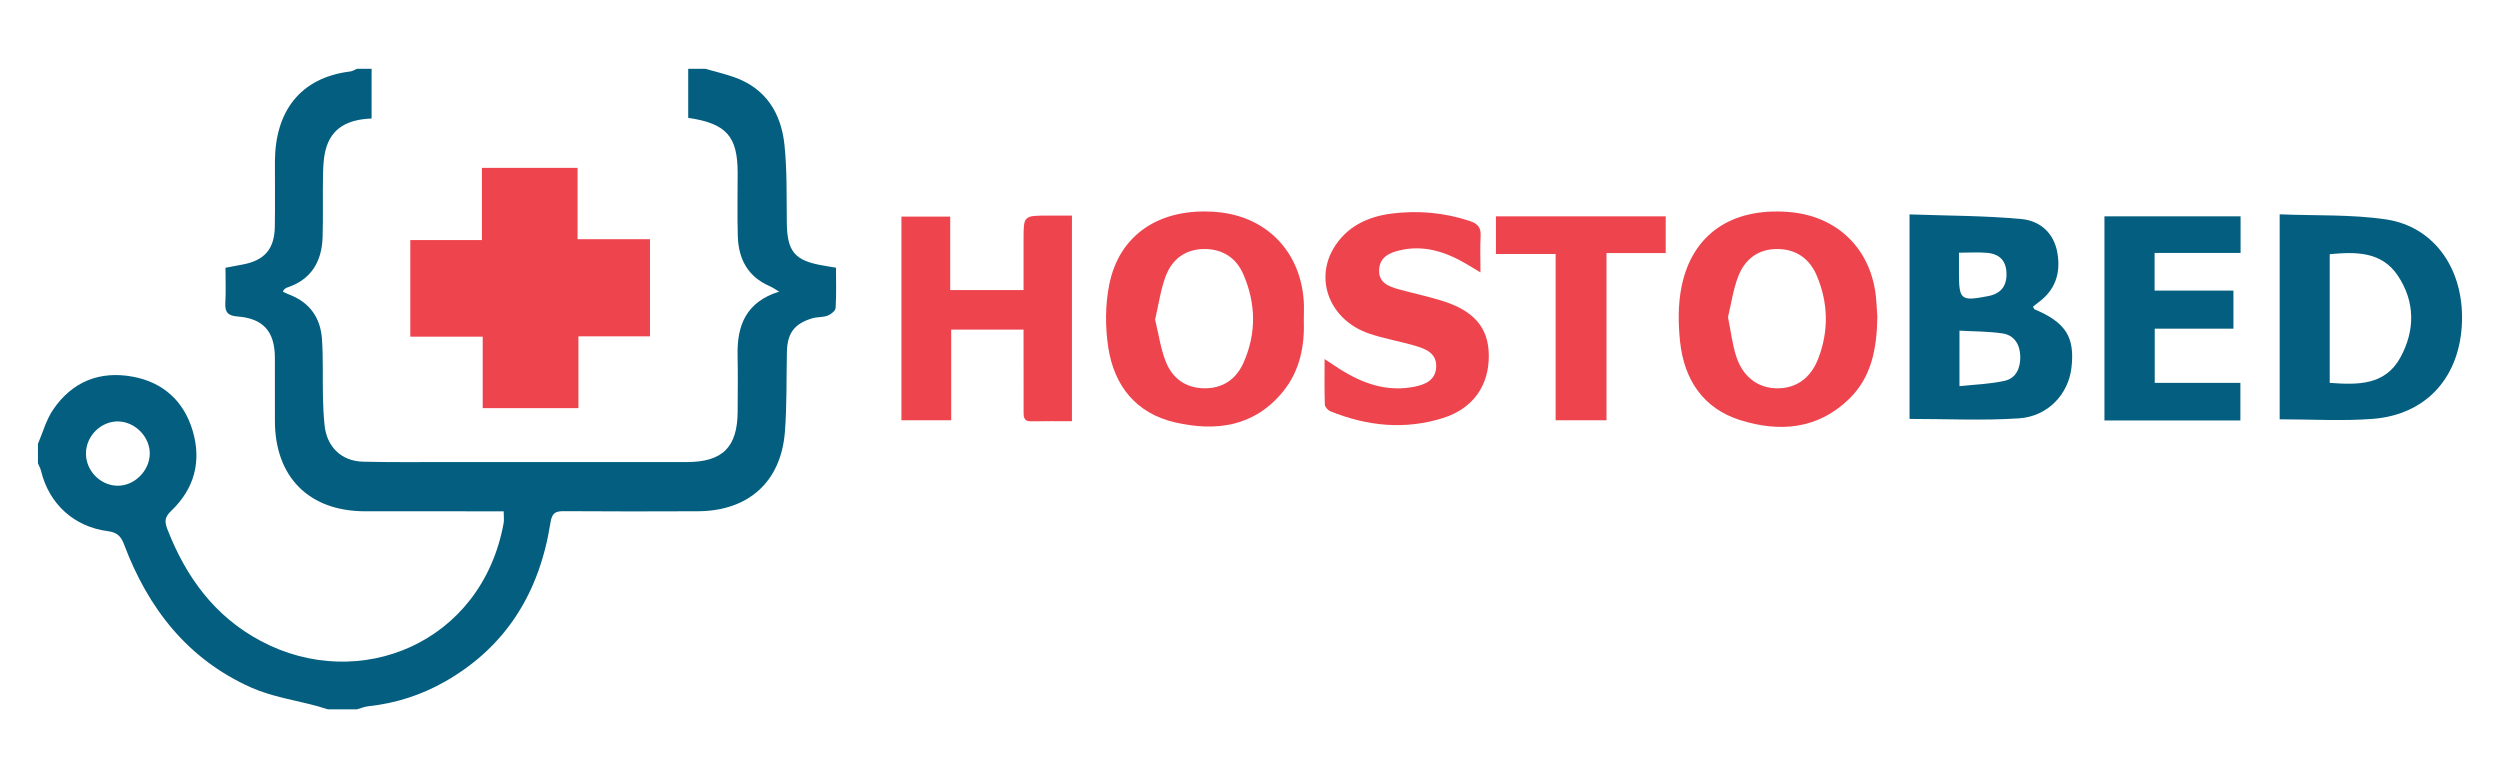
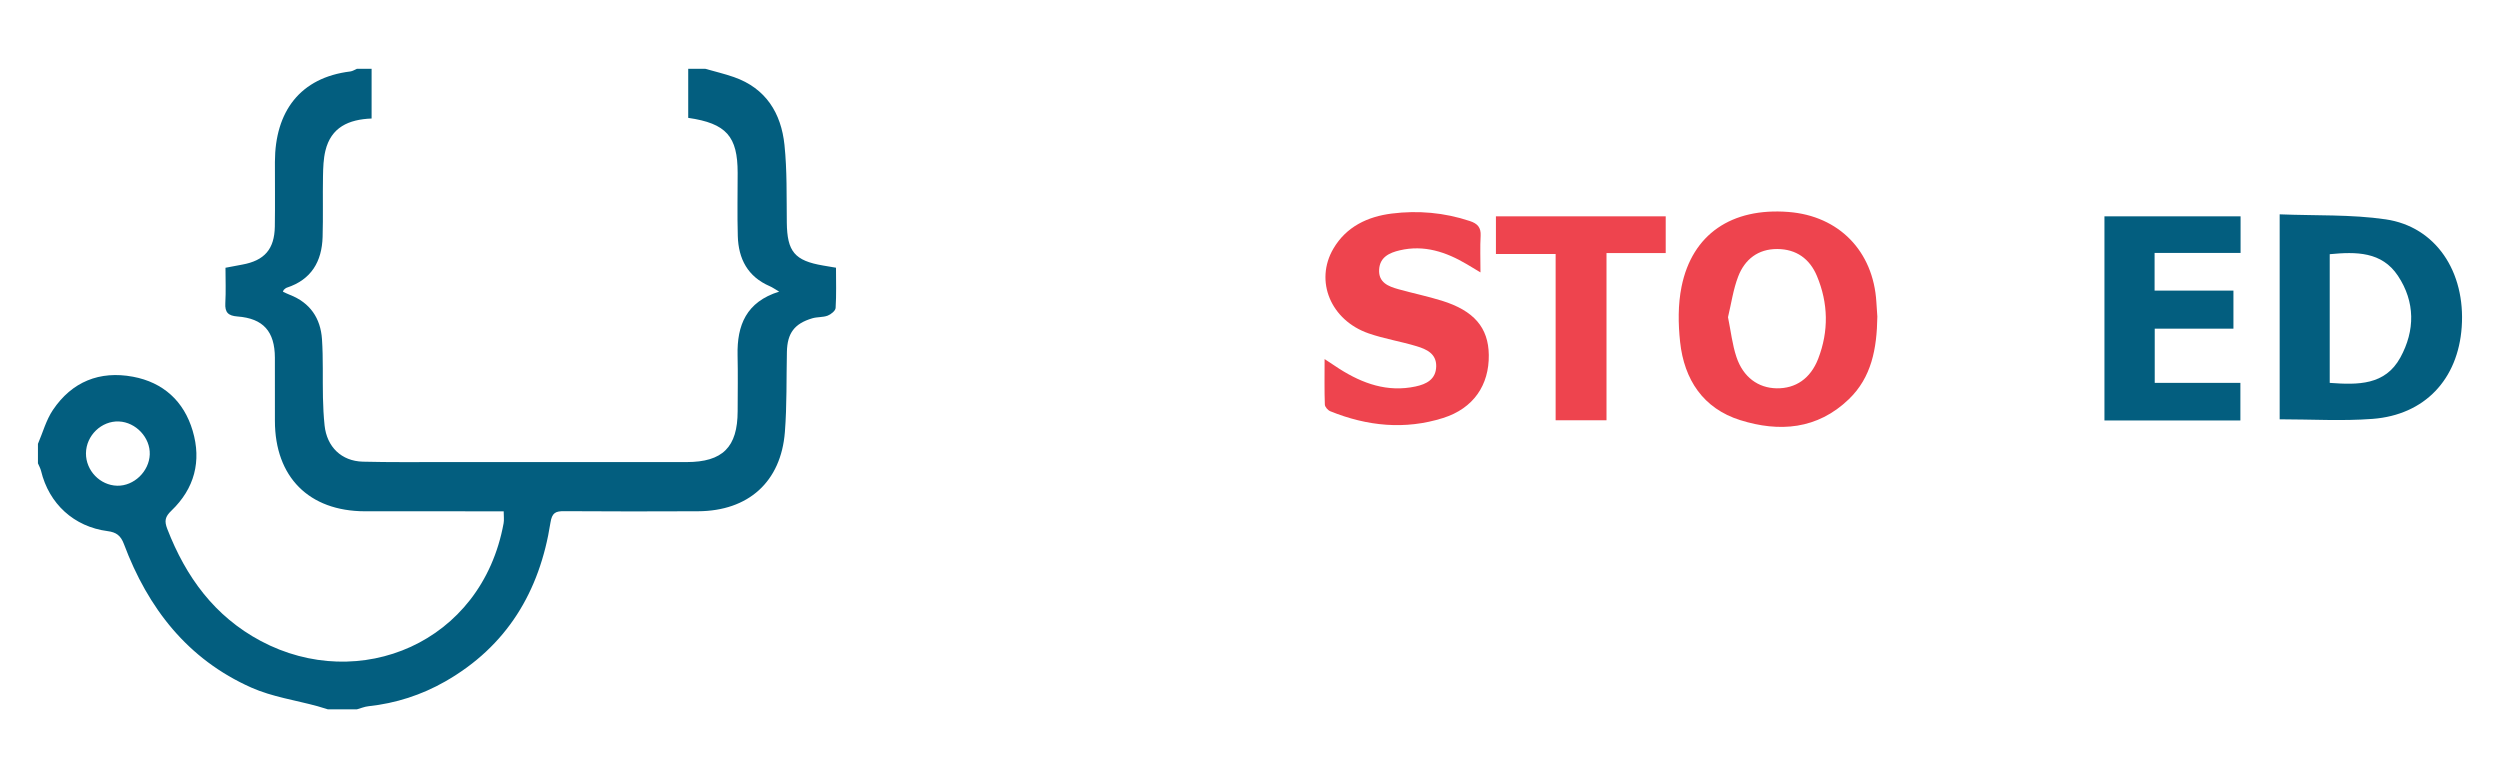
<svg xmlns="http://www.w3.org/2000/svg" version="1.1" id="Layer_1" x="0px" y="0px" width="1024px" height="313.699px" viewBox="0 0 1024 313.699" enable-background="new 0 0 1024 313.699" xml:space="preserve">
-   <path fill-rule="evenodd" clip-rule="evenodd" fill="#035E7F" d="M782.148,171.59c0-27.346,0-55.01,0-83.769  c15.476,0.555,30.726,0.49,45.837,1.903c7.574,0.708,13.392,5.652,14.765,14.08c1.345,8.248-0.953,15.054-7.849,20.077  c-0.759,0.552-1.482,1.16-2.174,1.703c0.29,0.563,0.367,1.002,0.588,1.096c12.813,5.404,16.605,11.372,15.162,23.916  c-1.248,10.826-9.615,19.972-21.514,20.761C812.281,172.33,797.485,171.59,782.148,171.59z M802.6,158.18  c6.592-0.727,12.677-0.897,18.508-2.199c4.81-1.072,6.511-5.42,6.396-10.032c-0.115-4.71-2.338-8.636-7.239-9.373  c-5.741-0.864-11.623-0.792-17.665-1.139C802.6,143.232,802.6,149.966,802.6,158.18z M802.394,103.504c0,2.896,0,5.482,0,8.068  c0,11.329,0.701,11.894,12.029,9.697c5.159-1,7.622-4.126,7.435-9.434c-0.174-4.975-2.72-7.809-8.009-8.272  C810.284,103.251,806.672,103.504,802.394,103.504z" />
  <path fill-rule="evenodd" clip-rule="evenodd" fill="#035E7F" d="M933.752,87.791c14.732,0.6,29.271-0.011,43.42,2.054  c20.527,2.996,32.761,21.473,31.143,44.164c-1.523,21.375-15.134,35.939-36.51,37.568c-12.486,0.949-25.106,0.172-38.053,0.172  C933.752,144.444,933.752,116.804,933.752,87.791z M954.255,156.827c11.589,0.853,22.684,0.999,28.917-10.357  c6.089-11.095,6.114-22.836-0.978-33.508c-6.608-9.948-17.114-9.882-27.939-8.846C954.255,121.717,954.255,139.047,954.255,156.827z  " />
-   <path fill-rule="evenodd" clip-rule="evenodd" fill="#EE444E" d="M534.044,130.859c0.389,10.729-1.557,20.947-8.469,29.461  c-11.707,14.419-27.417,16.566-44.243,12.694c-15.996-3.682-24.96-14.964-27.381-30.652c-1.289-8.354-1.268-17.351,0.359-25.627  c4.087-20.803,20.927-31.769,43.854-29.91c20.401,1.653,34.52,16.022,35.856,36.563  C534.183,125.869,534.044,128.369,534.044,130.859z M473.129,130.896c1.447,5.9,2.25,11.865,4.407,17.29  c2.692,6.77,8.094,10.786,15.768,10.859c7.658,0.073,13.066-3.792,16.048-10.495c5.316-11.945,5.102-24.165-0.042-36.117  c-2.947-6.849-8.555-10.473-16.086-10.437c-7.644,0.037-13.075,4.154-15.69,10.97C475.381,118.575,474.591,124.706,473.129,130.896z  " />
  <path fill-rule="evenodd" clip-rule="evenodd" fill="#EE444E" d="M768.96,129.672c-0.193,13.243-2.396,24.895-11.663,33.829  c-12.903,12.443-28.523,13.608-44.533,8.575c-15.142-4.762-22.928-16.598-24.591-31.99c-0.806-7.473-0.895-15.363,0.591-22.68  c4.362-21.502,20.533-32.394,43.797-30.585c20.662,1.605,34.746,16.034,35.998,36.876  C768.699,126.017,768.87,128.335,768.96,129.672z M707.789,129.92c1.168,5.711,1.75,11.19,3.453,16.294  c2.773,8.31,8.933,12.719,16.479,12.839c7.71,0.124,13.851-3.933,17.019-12.132c4.356-11.28,4.146-22.724-0.533-33.891  c-2.953-7.056-8.464-10.995-16.229-11.033c-7.877-0.037-13.317,4.238-16.015,11.253C709.917,118.568,709.129,124.369,707.789,129.92  z" />
-   <path fill-rule="evenodd" clip-rule="evenodd" fill="#EE444E" d="M439.067,172.537c-5.778,0-11.227-0.089-16.671,0.031  c-3.415,0.076-3.119-2.264-3.127-4.393c-0.04-8.974-0.022-17.948-0.025-26.921c0-1.967,0-3.936,0-6.254c-10.106,0-19.638,0-29.639,0  c0,12.266,0,24.491,0,37.129c-6.977,0-13.503,0-20.379,0c0-27.665,0-55.34,0-83.419c6.454,0,12.98,0,19.981,0  c0,9.913,0,19.811,0,30.112c9.99,0,19.525,0,30.038,0c0-6.817,0-13.71,0-20.601c0-9.914,0-9.914,10.071-9.914  c3.124,0,6.25,0,9.752,0C439.067,116.397,439.067,144.065,439.067,172.537z" />
  <path fill-rule="evenodd" clip-rule="evenodd" fill="#EE444E" d="M542.552,147.075c2.853,1.883,4.459,2.98,6.099,4.021  c9.534,6.047,19.653,9.655,31.137,7.211c4.503-0.958,8.368-2.92,8.482-8.248c0.109-5.218-3.997-7.025-7.997-8.24  c-6.49-1.97-13.272-3.038-19.667-5.254c-15.566-5.395-22.205-21.477-14.458-34.715c5.287-9.036,14.067-13.142,23.909-14.378  c10.77-1.354,21.533-0.415,31.982,3.062c3.14,1.044,4.624,2.608,4.427,6.075c-0.262,4.572-0.065,9.17-0.065,14.964  c-2.608-1.565-4.084-2.462-5.575-3.341c-8.521-5.036-17.494-8.058-27.515-5.693c-4.206,0.991-8.113,2.765-8.42,7.834  c-0.325,5.36,3.762,6.933,7.894,8.086c5.902,1.645,11.925,2.891,17.774,4.704c13.207,4.097,19.095,11.042,19.25,22.204  c0.172,12.329-6.241,21.894-18.704,25.837c-15.604,4.94-31.143,3.362-46.221-2.758c-0.985-0.398-2.194-1.77-2.229-2.728  C542.445,159.974,542.552,154.218,542.552,147.075z" />
  <path fill-rule="evenodd" clip-rule="evenodd" fill="#035E7F" d="M861.981,172.225c0-28.025,0-55.694,0-83.629  c18.649,0,37.019,0,55.76,0c0,4.823,0,9.557,0,15.018c-11.577,0-23.251,0-35.221,0c0,5.438,0,10.16,0,15.417  c10.747,0,21.297,0,32.295,0c0,5.363,0,10.205,0,15.577c-10.761,0-21.313,0-32.236,0c0,7.565,0,14.617,0,22.222  c11.556,0,23.102,0,35.086,0c0,5.384,0,10.238,0,15.395C899.237,172.225,880.869,172.225,861.981,172.225z" />
  <path fill-rule="evenodd" clip-rule="evenodd" fill="#EE444E" d="M637.187,172.139c0-22.758,0-45.159,0-68.096  c-8.228,0-16.123,0-24.456,0c0-5.379,0-10.239,0-15.421c23.044,0,46.078,0,69.545,0c0,4.764,0,9.619,0,15.021  c-7.938,0-15.835,0-24.253,0c0,23.045,0,45.571,0,68.497C650.973,172.139,644.444,172.139,637.187,172.139z" />
  <g>
    <path fill-rule="evenodd" clip-rule="evenodd" fill="#035E7F" d="M152.208,28.176c0,6.732,0,13.465,0,20.368   c-9.376,0.364-16.616,3.566-18.93,13.216c-0.804,3.35-0.916,6.911-0.979,10.382c-0.152,8.306,0.089,16.621-0.159,24.922   c-0.299,10.051-4.612,17.482-14.664,20.766c-0.445,0.145-0.817,0.537-1.199,0.845c-0.114,0.091-0.148,0.282-0.403,0.809   c0.938,0.425,1.857,0.896,2.814,1.267c8.314,3.22,12.618,9.577,13.195,18.176c0.534,7.942,0.223,15.938,0.395,23.908   c0.082,3.81,0.269,7.631,0.669,11.421c0.93,8.783,6.902,14.623,15.685,14.845c11.126,0.281,22.264,0.158,33.395,0.161   c33.069,0.016,66.138,0.019,99.206,0.003c14.771-0.009,20.877-6.113,20.905-20.835c0.016-7.645,0.145-15.291-0.029-22.931   c-0.276-12.266,3.549-21.859,17.039-26.053c-1.725-1.002-2.742-1.739-3.868-2.225c-9.007-3.888-12.812-11.185-13.08-20.511   c-0.248-8.634-0.055-17.281-0.059-25.921c-0.004-14.911-4.608-20.241-20.25-22.512c0-6.603,0-13.352,0-20.101   c2.329,0,4.654,0,6.983,0c3.92,1.122,7.906,2.053,11.747,3.399c13.104,4.592,19.346,14.778,20.699,27.796   c1.095,10.529,0.826,21.211,0.955,31.826c0.143,11.849,3.203,15.585,14.9,17.57c1.606,0.272,3.213,0.545,5.247,0.889   c0,5.608,0.189,11.066-0.154,16.49c-0.073,1.148-1.92,2.638-3.263,3.145c-1.954,0.739-4.265,0.479-6.292,1.084   c-7.362,2.194-10.234,6.105-10.4,13.745c-0.239,10.948,0.024,21.934-0.827,32.835c-1.596,20.405-14.945,32.352-35.574,32.455   c-18.272,0.093-36.546,0.083-54.817-0.033c-3.505-0.022-4.986,0.602-5.63,4.708c-4.404,28.193-17.852,50.639-43.124,65.057   c-9.736,5.551-20.244,8.933-31.433,10.134c-1.588,0.17-3.125,0.827-4.686,1.257c-3.989,0-7.98,0-11.97,0   c-1.401-0.428-2.792-0.888-4.205-1.275c-9.039-2.47-18.567-3.837-27.036-7.593c-26.143-11.595-42.399-32.539-52.248-58.813   c-1.309-3.494-3.139-4.843-6.684-5.303c-13.8-1.796-24.026-11.214-27.26-24.665c-0.257-1.075-0.843-2.071-1.277-3.104   c0-2.66,0-5.32,0-7.979c2.003-4.655,3.354-9.752,6.134-13.881c7.799-11.58,19.152-16.155,32.769-13.616   c12.416,2.315,20.882,10.014,24.473,22.139c3.688,12.456,0.734,23.683-8.708,32.724c-2.583,2.475-2.975,4.18-1.685,7.506   c7.616,19.662,19.353,35.791,38.311,45.887c40.173,21.395,90.45,1.055,99.442-48.234c0.257-1.407,0.032-2.902,0.032-4.893   c-1.926,0-3.713,0-5.499,0c-17.115-0.003-34.23,0.024-51.344-0.009c-22.916-0.042-36.843-14.045-36.864-37.019   c-0.007-8.641,0.032-17.281-0.01-25.921c-0.052-10.71-4.748-16.047-15.307-16.848c-3.832-0.29-5.214-1.671-4.994-5.489   c0.272-4.764,0.065-9.554,0.065-14.465c2.649-0.501,4.733-0.915,6.826-1.29c9.131-1.643,13.243-6.309,13.387-15.634   c0.135-8.806,0.021-17.613,0.035-26.419c0.031-20.7,10.367-34.574,30.897-37.065c0.936-0.113,1.813-0.721,2.717-1.098   C148.218,28.176,150.212,28.176,152.208,28.176z M48,198.95c6.856,0.156,13.089-5.832,13.339-12.815   c0.248-6.876-5.669-13.2-12.634-13.504c-7.143-0.313-13.438,5.772-13.494,13.045C35.159,192.748,40.981,198.792,48,198.95z" />
-     <path fill-rule="evenodd" clip-rule="evenodd" fill="#EE444E" d="M266.231,137.77c-9.884,0-19.311,0-29.313,0   c0,9.936,0,19.488,0,29.41c-13.272,0-25.964,0-39.201,0c0-9.598,0-19.169,0-29.281c-10.081,0-19.638,0-29.659,0   c0-13.363,0-26.188,0-39.565c9.673,0,19.222,0,29.332,0c0-10.078,0-19.634,0-29.576c13.243,0,25.919,0,39.184,0   c0,9.538,0,19.088,0,29.214c10.111,0,19.659,0,29.657,0C266.231,111.371,266.231,124.19,266.231,137.77z" />
  </g>
</svg>